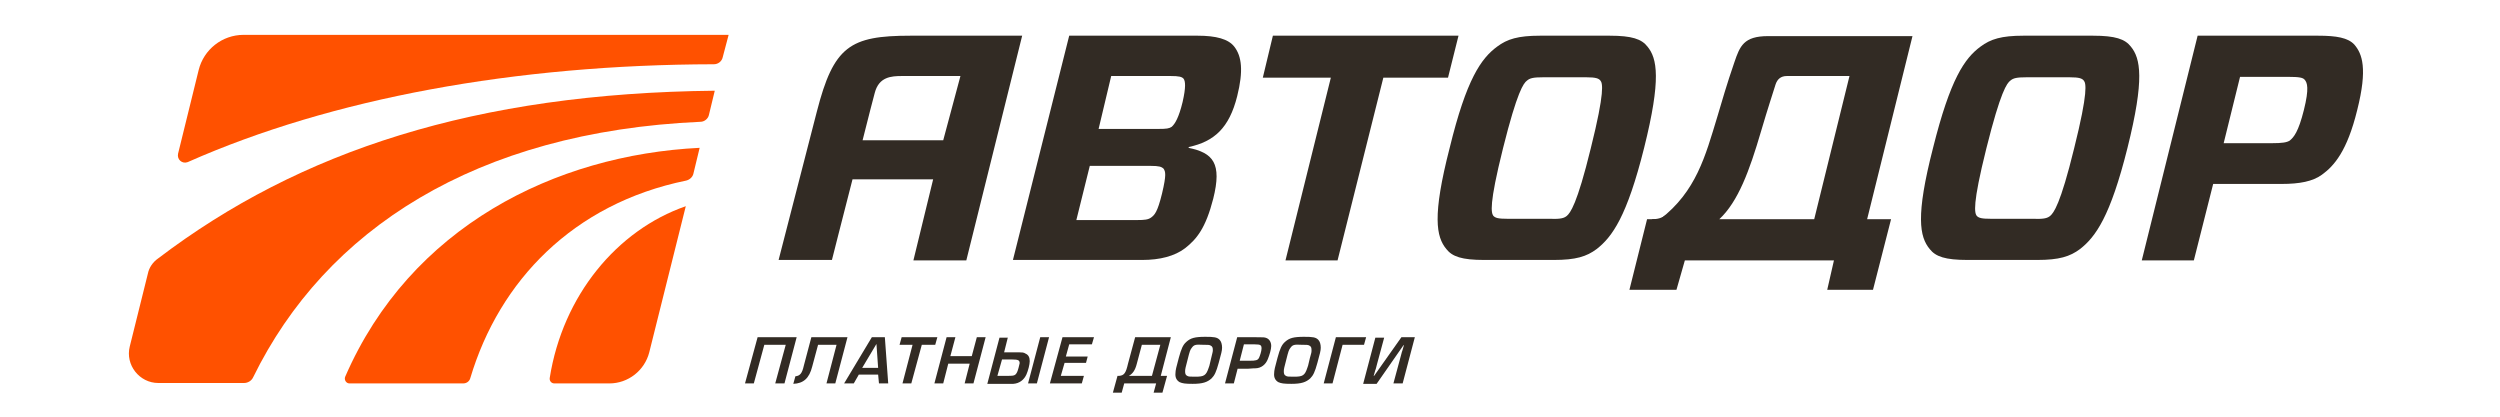
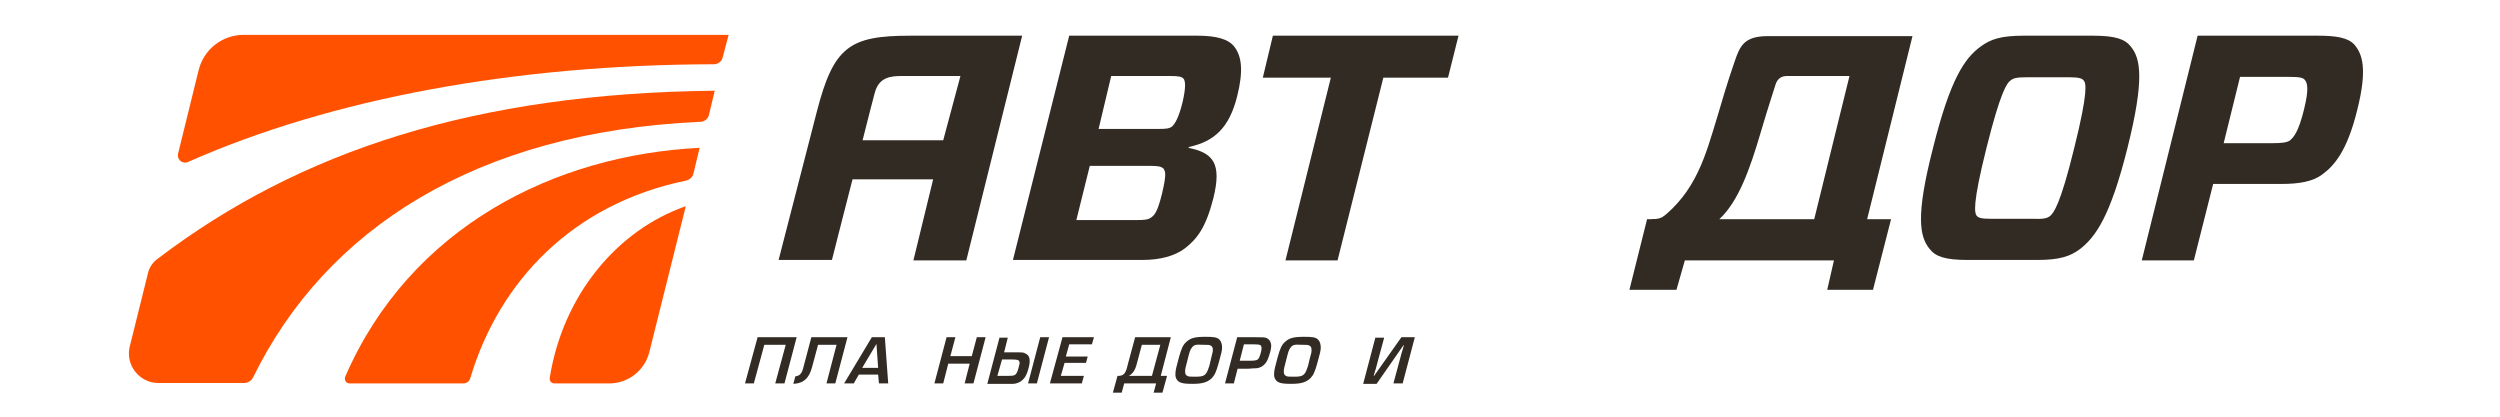
<svg xmlns="http://www.w3.org/2000/svg" id="Слой_1" x="0px" y="0px" viewBox="0 0 595.3 99.2" style="enable-background:new 0 0 595.3 99.2;" xml:space="preserve">
  <style type="text/css"> .st0{fill:#322B24;} .st1{fill:#FF5100;} </style>
  <path class="st0" d="M393.3,52.2c1.5,0,2.4-0.3,3.4-1c-0.1,1.8-1.4,3.1-1.4,3.1L393.3,52.2z" />
  <path class="st1" d="M163.3,49.1C146.9,54.8,134,70.4,130.9,90c-0.1,0.7,0.4,1.3,1.1,1.3h13.1c4.5,0,8.4-3.1,9.5-7.4L163.3,49.1z" />
  <path class="st1" d="M82.2,89.7c-0.3,0.7,0.2,1.6,1,1.6h27.1c0.8,0,1.5-0.5,1.7-1.3c6.9-23.1,24.5-41.5,51.4-47 c0.8-0.2,1.5-0.8,1.7-1.6l1.5-6.2C132.2,36.9,97.7,54,82.2,89.7" />
  <path class="st1" d="M172.1,13.6l1.4-5.3h-41.4H90.7H58c-5.1,0-9.5,3.5-10.7,8.4l-4.9,19.9c-0.3,1.4,1,2.5,2.3,2 C79,23.4,122.8,15.4,170,15.3C171,15.3,171.9,14.6,172.1,13.6" />
  <path class="st1" d="M35.2,65.2l-4.3,17.3c-1.1,4.4,2.3,8.7,6.8,8.7h20.4c0.9,0,1.8-0.5,2.2-1.4C77.5,54.7,113.2,31.4,166.8,29 c0.9,0,1.8-0.7,2-1.6l1.4-5.8c-56.9,0.6-98.8,14.3-132.5,39.9C36.4,62.4,35.5,63.7,35.2,65.2" />
  <path class="st0" d="M254.6,8.5h30.6c4.4,0,7.3,0.8,8.7,2.6c1.8,2.3,2.2,5.8,0.7,11.8c-1.9,7.6-5.5,10.8-11.5,12.1l-0.1,0.2 c5.9,1.2,8,3.7,5.9,12.1c-1.8,7-3.9,9.6-6.7,11.8c-2.5,1.9-6,2.8-10.2,2.8h-30.8L254.6,8.5z M277.1,40.2c-0.5-0.5-1.1-0.7-3.1-0.7 h-14.5l-3.2,12.9h14.4c1.9,0,2.7-0.1,3.4-0.6c0.8-0.6,1.5-1.2,2.6-5.7C277.8,41.5,277.5,40.9,277.1,40.2z M275.8,30.7 c2,0,2.6-0.1,3.2-0.5c0.8-0.7,1.7-2.2,2.6-5.9c0.8-3.5,0.7-5,0.2-5.6c-0.4-0.4-1-0.6-3.1-0.6h-14.1l-3,12.6H275.8z" />
  <polygon class="st0" points="329.4,18.5 318.5,62 306.1,62 316.9,18.5 300.7,18.5 303.1,8.5 347.3,8.5 344.8,18.5 " />
-   <path class="st0" d="M383.3,8.5c5.3,0,7.6,0.8,9,2.6c2.3,2.8,3.3,7.7-0.8,24.1c-4.1,16.4-7.6,21.2-11.3,24.1 c-2.4,1.8-5,2.6-10.2,2.6h-16.6c-5.3,0-7.6-0.8-9-2.6c-2.4-2.9-3.4-7.8,0.8-24.1c4-16.4,7.5-21.3,11.3-24.1c2.4-1.8,5-2.6,10.2-2.6 H383.3z M355.6,51.4c0.5,0.5,1.1,0.7,3.5,0.7h10.2c2.4,0.1,3.2-0.2,3.8-0.7c0.8-0.7,2.4-2.6,5.7-16.1c3.4-13.6,2.8-15.5,2.3-16.1 c-0.4-0.5-1-0.8-3.4-0.8h-10.2c-2.4,0-3.2,0.2-3.9,0.8c-0.8,0.6-2.3,2.5-5.7,16.1C354.5,48.9,355.1,50.7,355.6,51.4z" />
  <path class="st0" d="M498.4,8.5c5.3,0,7.6,0.8,9,2.6c2.3,2.8,3.3,7.7-0.8,24.1c-4.1,16.4-7.6,21.2-11.3,24.1 c-2.4,1.8-5,2.6-10.2,2.6h-16.6c-5.3,0-7.6-0.8-9-2.6c-2.4-2.9-3.4-7.8,0.8-24.1c4.1-16.4,7.5-21.3,11.3-24.1 c2.4-1.8,5-2.6,10.2-2.6H498.4z M470.7,51.4c0.5,0.5,1.1,0.7,3.5,0.7h10.2c2.4,0.1,3.2-0.2,3.8-0.7c0.8-0.7,2.4-2.6,5.7-16.1 c3.4-13.6,2.8-15.5,2.3-16.1c-0.4-0.5-1-0.8-3.4-0.8h-10.2c-2.4,0-3.2,0.2-3.9,0.8c-0.8,0.6-2.3,2.5-5.7,16.1 C469.6,48.9,470.2,50.7,470.7,51.4z" />
  <path class="st0" d="M552.9,41.6c-2.2,1.6-5.3,2.2-9.6,2.2h-16.3L522.4,62H510l13.3-53.5H552c4.4,0,7.1,0.5,8.6,2.1 c1.9,2.2,3.2,5.7,0.7,15.6C558.9,36,555.8,39.5,552.9,41.6 M540.8,34.1c2.8,0,3.7-0.2,4.4-0.6c1-0.8,2.1-2.1,3.4-7.3 c1.3-5.2,0.8-6.5,0.2-7.2c-0.4-0.5-1.2-0.7-4-0.7h-11.4l-3.9,15.8H540.8z" />
  <path class="st0" d="M216.8,8.5c-14.4,0-18.3,2.5-22.3,18.1c-3.9,15.1-9.1,35.3-9.1,35.3h12.7c0,0,2.4-9.5,4.9-19.2h19.2L217.5,62 h12.6l13.3-53.5H216.8z M205.4,33.4c1.4-5.6,2.6-10.2,2.9-11.3c1-3.8,3.9-4,6.5-4h13.9l-4.1,15.3H205.4z" />
  <path class="st0" d="M399.2,69l2-7h35.5l-1.6,7H446l4.3-16.8h-5.7l10.8-43.6H421c-5.8,0-6.7,2.4-8,6.2c-1.8,5.2-3,9.4-4.1,13.1 c-2.8,9.2-5,17.7-13.6,24.3h-3.1L388,69H399.2z M419.3,31.4c1.8-6.1,2.7-8.7,3.5-11.3c0.4-1.2,1.2-2,2.7-2h14.9L432,52.2h-22.6 C413.9,48,416.6,40.6,419.3,31.4z" />
  <polygon class="st0" points="182,82.1 179.5,91.3 177.4,91.3 180.4,80.3 189.7,80.3 186.8,91.3 184.6,91.3 187.1,82.1 " />
  <path class="st0" d="M189.4,89.6c1.1-0.1,1.6-0.7,2-2.5l1.8-6.8h8.6l-2.9,11h-2.1l2.4-9.2h-4.4l-1.4,5.2c-0.7,2.8-2.1,4-4.5,4.1 L189.4,89.6z" />
  <path class="st0" d="M204.5,89.2l-1.2,2.1H201l6.6-11h3.1l0.8,11h-2.2l-0.2-2.1H204.5z M208.7,81.9l-3.4,5.7h3.8L208.7,81.9z" />
-   <polygon class="st0" points="217,91.3 214.9,91.3 217.3,82.1 214.2,82.1 214.7,80.3 223.2,80.3 222.7,82.1 219.5,82.1 " />
  <polygon class="st0" points="231.8,91.3 229.7,91.3 230.9,86.6 225.8,86.6 224.6,91.3 222.5,91.3 225.4,80.3 227.5,80.3 226.3,84.8 231.4,84.8 232.6,80.3 234.7,80.3 " />
  <path class="st0" d="M240,80.3l-0.9,3.6h2.5c2.1,0,2.1,0,2.6,0.3c0.7,0.3,1,0.9,1,1.8c0,0.8-0.4,2.3-0.8,3.2 c-0.6,1.3-1.7,2.1-3.1,2.2c-0.4,0-0.6,0-1.7,0h-4.5l2.9-11H240z M237.5,89.5h2.6c1.4,0,1.7-0.1,2.1-0.9c0.2-0.4,0.5-1.6,0.6-2.1 c0-0.7-0.3-0.9-1.8-0.9h-2.4L237.5,89.5z M246.9,91.3h-2.1l2.9-11h2.1L246.9,91.3z" />
  <polygon class="st0" points="253.8,84.9 259,84.9 258.6,86.4 253.5,86.4 252.6,89.5 258.1,89.5 257.6,91.3 250,91.3 253,80.3 260.5,80.3 260,82 254.6,82 " />
  <path class="st0" d="M278.8,80.3l-2.4,9.2h1.5l-1.1,4h-2.1l0.6-2.2h-7.6l-0.6,2.2H265l1.1-4h0.4c1.2-0.1,1.6-0.7,2.1-2.9l1.7-6.3 H278.8z M274.3,89.5l2-7.4h-4.4l-1.2,4.5c-0.4,1.6-1,2.4-1.9,2.9H274.3z" />
  <path class="st0" d="M290.4,80.9c0.4,0.4,0.6,1.1,0.6,1.9c0,0.7-0.2,1.4-0.8,3.6c-0.6,2.2-1,3-1.7,3.7c-1,0.9-2.1,1.3-4.5,1.3 c-1.8,0-2.4-0.1-3.1-0.4c-0.7-0.4-1.1-1.1-1-2.1c0-0.7,0.2-1.5,0.8-3.7c0.6-2.2,1-3.1,1.8-3.8c1-0.9,2-1.2,4.5-1.2 C289.1,80.2,289.8,80.3,290.4,80.9 M283.8,82.8c-0.4,0.5-0.5,0.8-1,2.8c-0.5,1.9-0.6,2.3-0.6,2.8c0,0.6,0.1,0.9,0.5,1.1 c0.3,0.2,0.7,0.2,2,0.2c2,0,2.5-0.3,3.1-2.1c0.1-0.3,0.2-0.4,0.6-2.3c0.3-1.3,0.4-1.5,0.4-1.9c0-0.6-0.1-0.9-0.5-1.1 c-0.3-0.2-0.7-0.2-1.9-0.2C284.7,82,284.3,82.1,283.8,82.8z" />
  <path class="st0" d="M294.6,80.3h4.5c1.8,0,2,0,2.5,0.2c0.7,0.3,1.1,1,1.1,1.9c0,0.8-0.4,2.1-0.8,3.1c-0.5,1.3-1.6,2.2-3,2.2 c-0.2,0-0.5,0-1.7,0.1h-2.5l-0.9,3.5h-2.1L294.6,80.3z M297.6,85.9c1.4,0,1.9-0.1,2.2-0.7c0.2-0.4,0.6-1.6,0.6-2.2 c0-0.8-0.2-1-1.6-1h-2.6l-1,3.9H297.6z" />
  <path class="st0" d="M313.9,80.9c0.4,0.4,0.6,1.1,0.6,1.9c0,0.7-0.2,1.4-0.8,3.6c-0.6,2.2-1,3-1.7,3.7c-1,0.9-2.1,1.3-4.5,1.3 c-1.8,0-2.4-0.1-3.1-0.4c-0.7-0.4-1.1-1.1-1-2.1c0-0.7,0.2-1.5,0.8-3.7c0.6-2.2,1-3.1,1.8-3.8c1-0.9,2-1.2,4.5-1.2 C312.6,80.2,313.3,80.3,313.9,80.9 M307.3,82.8c-0.4,0.5-0.5,0.8-1,2.8c-0.5,1.9-0.6,2.3-0.6,2.8c0,0.6,0.1,0.9,0.5,1.1 c0.3,0.2,0.7,0.2,2,0.2c2,0,2.5-0.3,3.1-2.1c0.1-0.3,0.2-0.4,0.6-2.3c0.4-1.3,0.4-1.5,0.4-1.9c0-0.6-0.1-0.9-0.5-1.1 c-0.3-0.2-0.7-0.2-1.9-0.2C308.2,82,307.8,82.1,307.3,82.8z" />
-   <polygon class="st0" points="315.2,91.3 318.1,80.3 325.3,80.3 324.8,82.1 319.7,82.1 317.3,91.3 " />
  <path class="st0" d="M331.8,91.3l1.7-6.3c0.2-0.6,0.3-1.3,0.4-1.4l0.2-0.7l0.2-0.7h-0.1l-6.4,9.2h-3.2l2.9-11h2.1l-1.7,6.3 c-0.2,0.7-0.3,1.3-0.4,1.4l-0.2,0.7l-0.2,0.7h0.1l6.5-9.2h3.2l-2.9,11H331.8z" />
</svg>